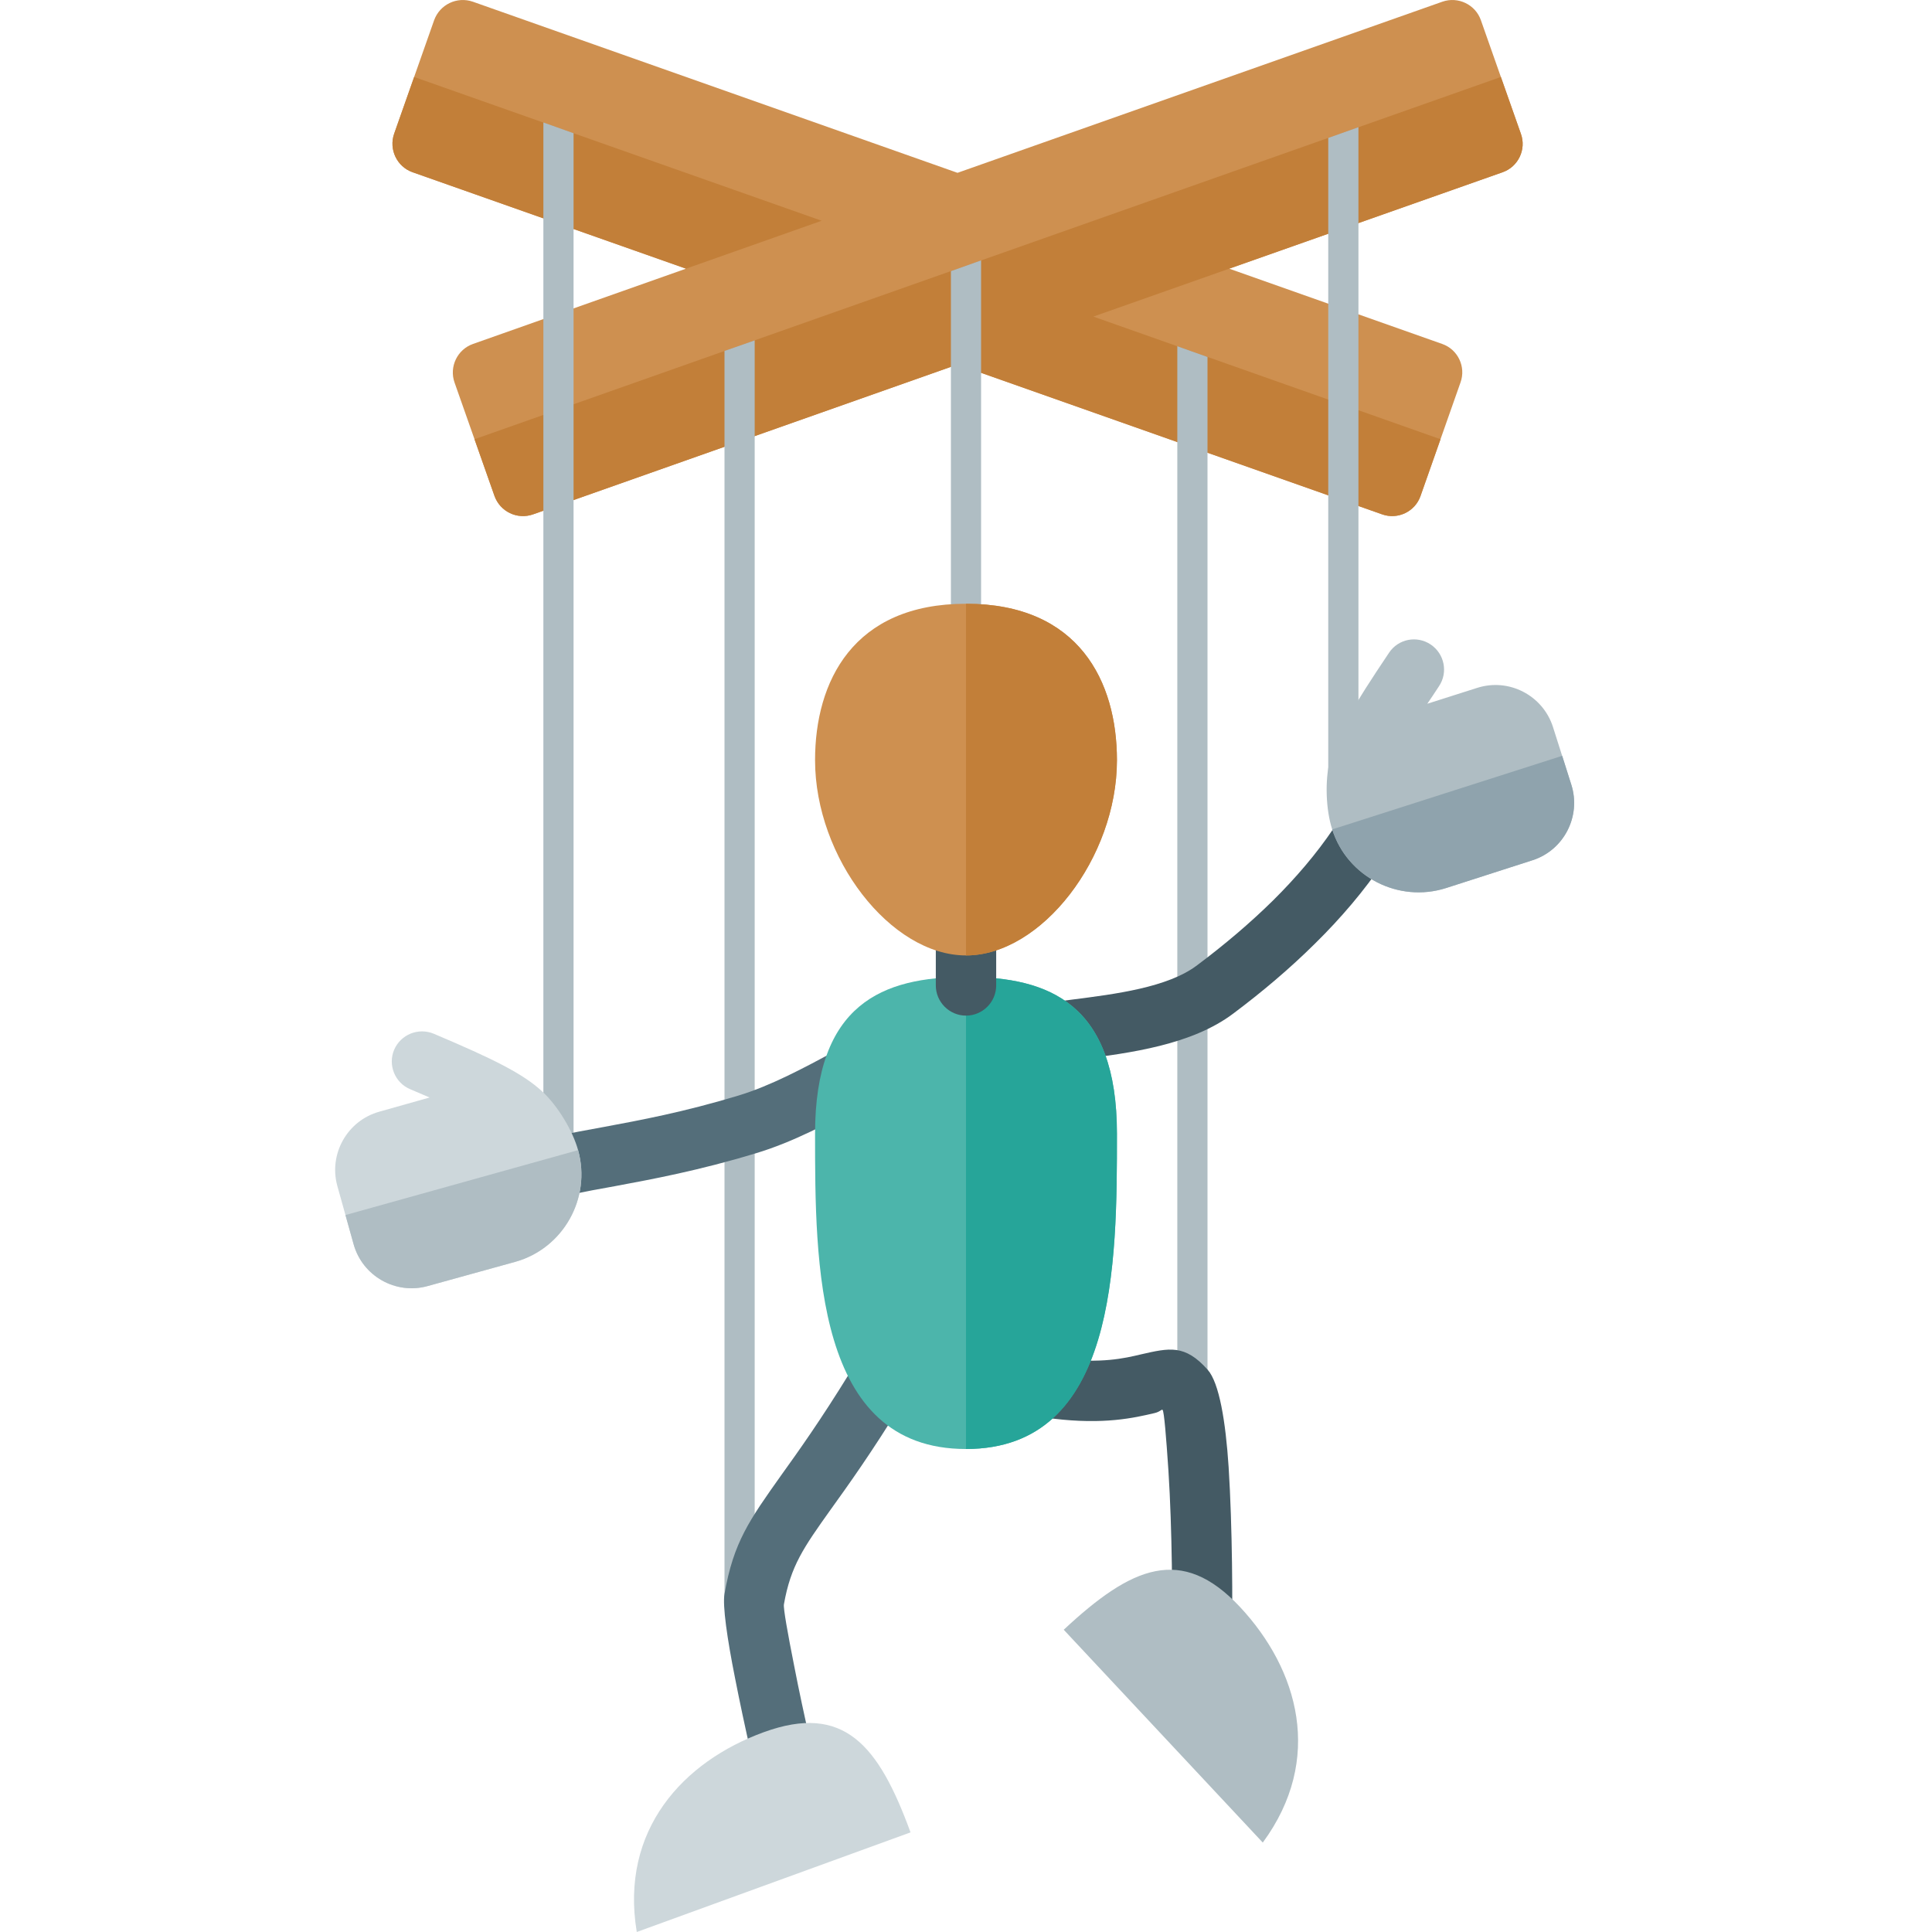
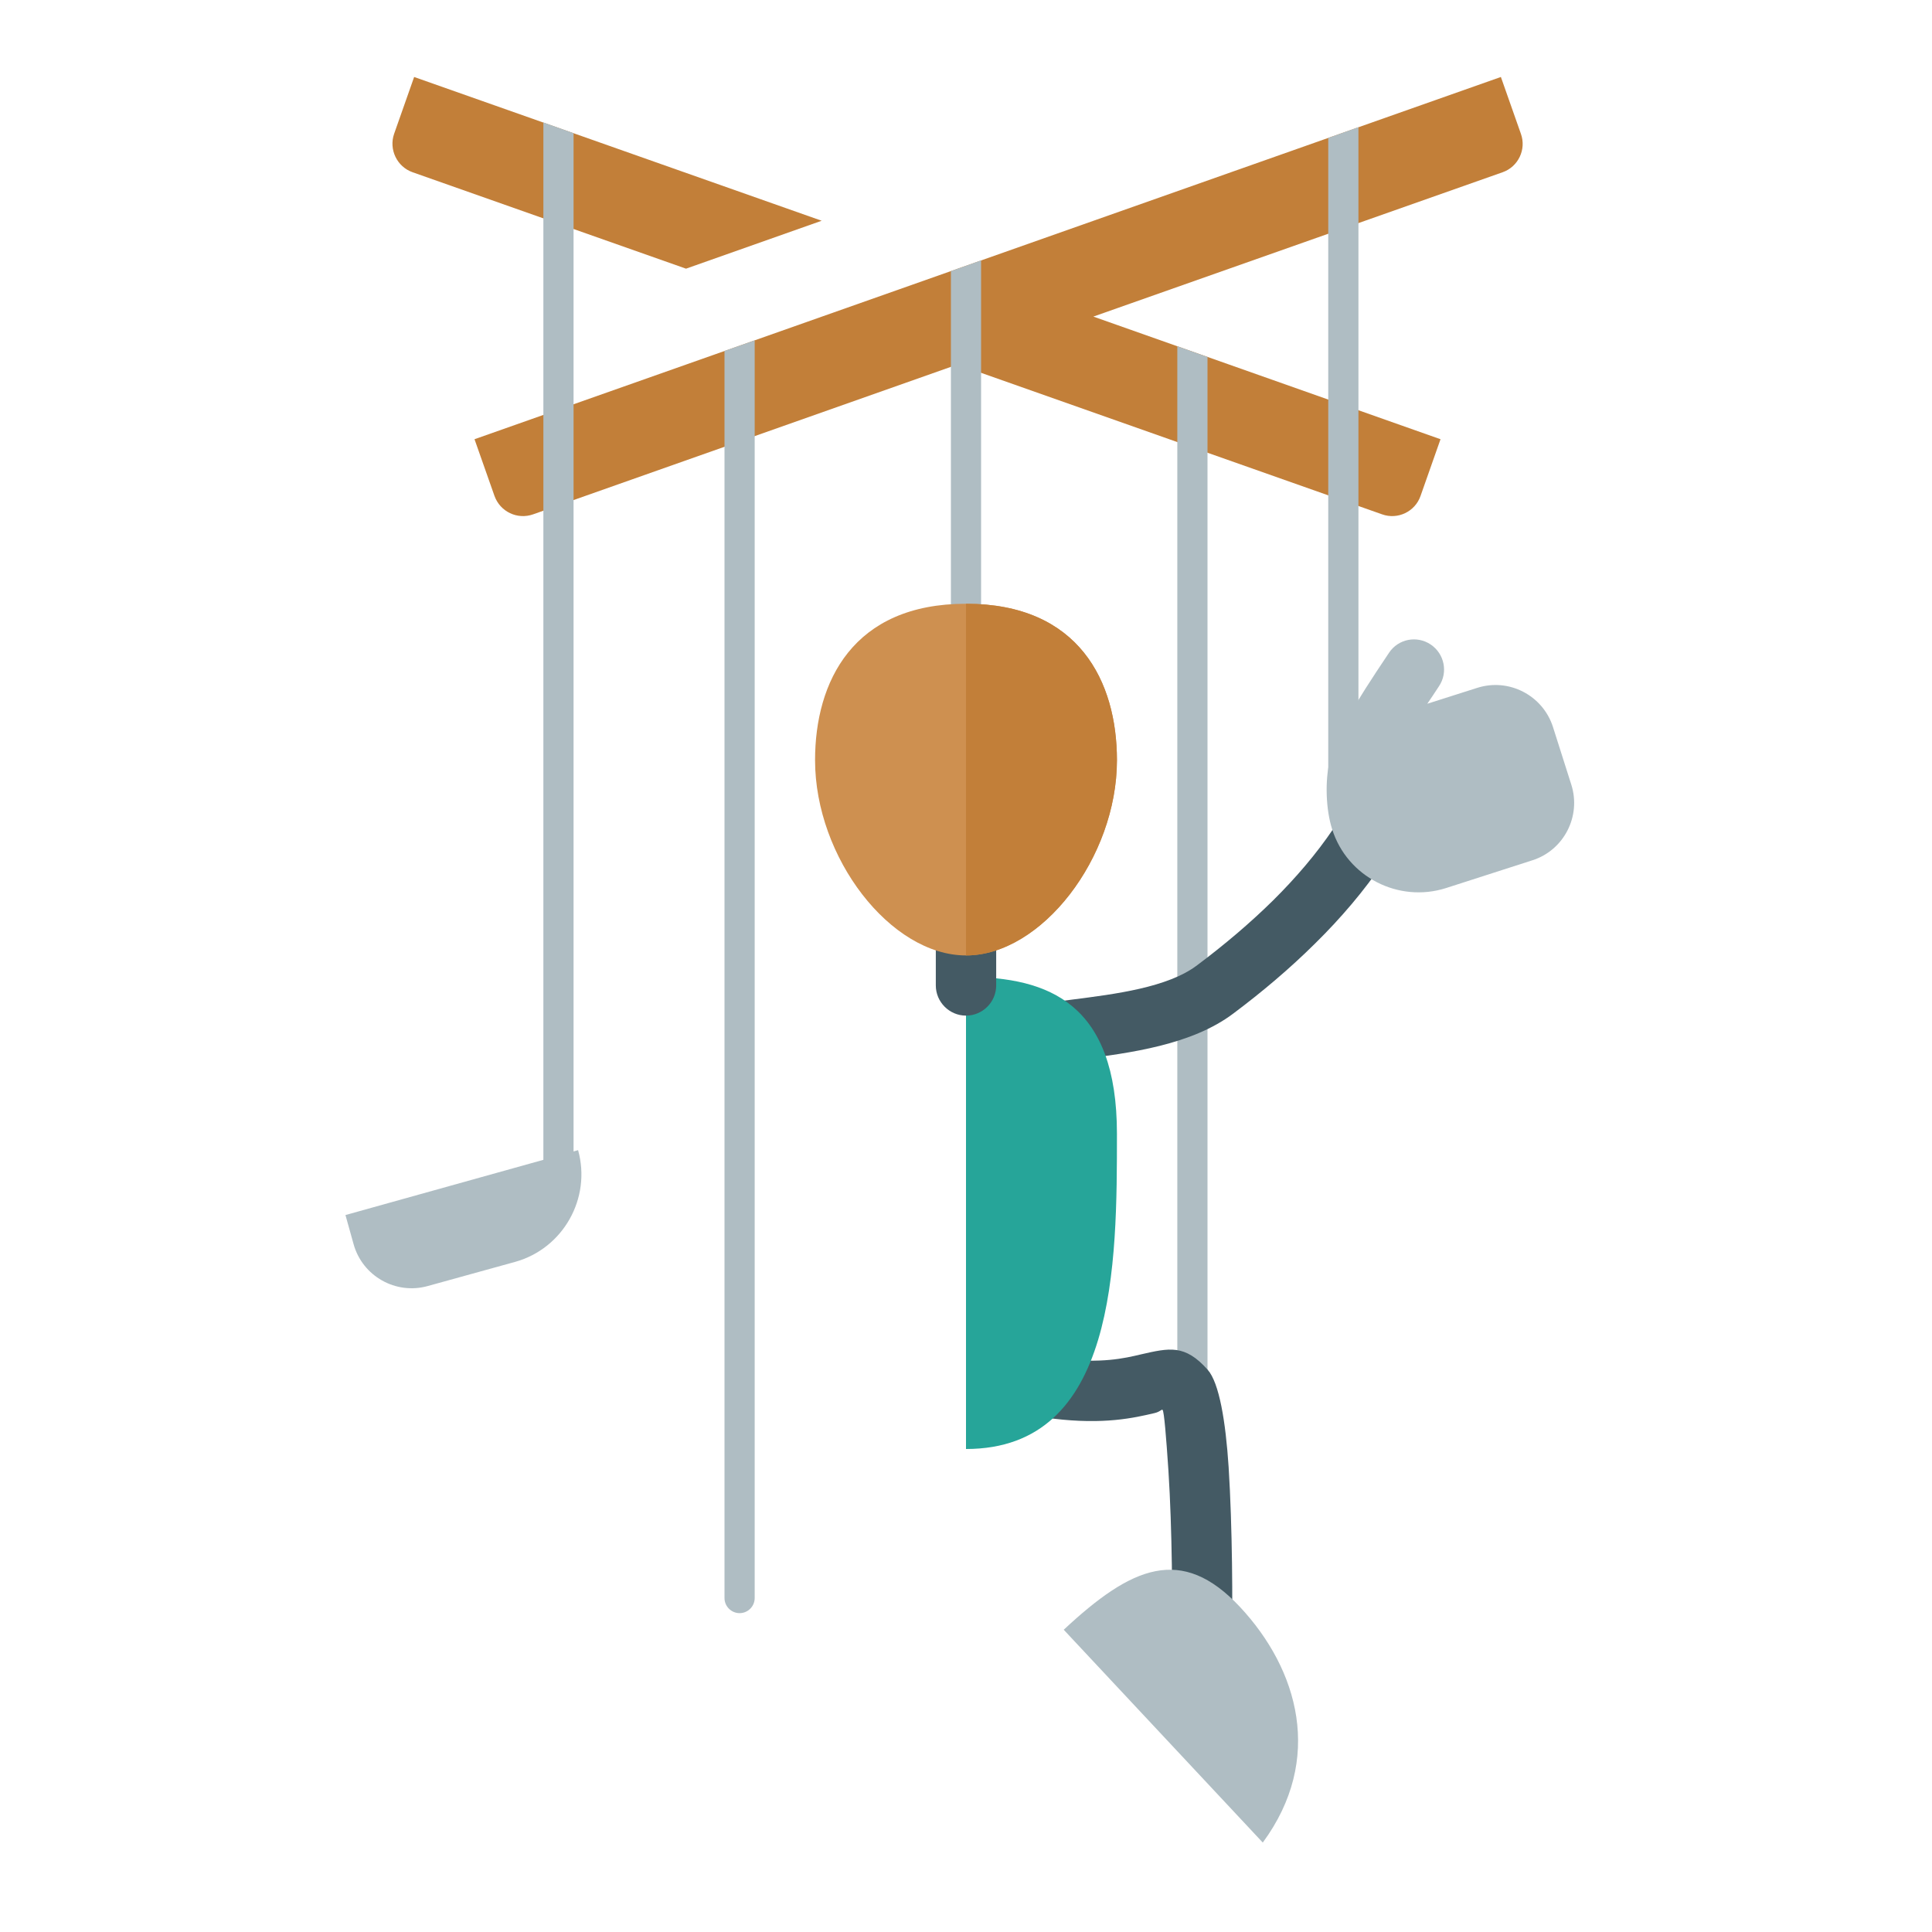
<svg xmlns="http://www.w3.org/2000/svg" version="1.1" viewBox="0 0 512 512">
  <g>
-     <path d="M109.35,45.65l72.45,25.55l-56.45,19.95c-4.15,1.45 -6.35,6.05 -4.9,10.2l10.6,30.1c1.5,4.15 6.05,6.35 10.25,4.85l112.45,-39.7l112.5,39.7c4.15,1.5 8.75,-0.7 10.2,-4.85l10.6,-30.1c1.5,-4.15 -0.7,-8.75 -4.85,-10.2l-56.45,-19.95l72.45,-25.55c4.15,-1.45 6.35,-6.05 4.85,-10.2l-10.6,-30.1c-1.45,-4.15 -6.05,-6.35 -10.2,-4.9l-128.5,45.35l-128.45,-45.35c-4.2,-1.45 -8.75,0.75 -10.25,4.9l-10.6,30.1c-1.45,4.15 0.75,8.75 4.9,10.2z" fill="#ce9050" />
    <path d="M109.35,45.65c-4.15,-1.45 -6.35,-6.05 -4.9,-10.2l5.3,-15.05l108,38.1l-35.95,12.7z M398.2,45.65l-108.45,38.25l92,32.5l-5.3,15.05c-1.45,4.15 -6.05,6.35 -10.2,4.85l-112.5,-39.7l-112.45,39.7c-4.2,1.5 -8.75,-0.7 -10.25,-4.85l-5.3,-15.05l272,-96l5.3,15.05c1.5,4.15 -0.7,8.75 -4.85,10.2z" fill="#c27f39" />
    <path d="M360,209.75c0,2.2 -1.8,4 -4,4c-2.2,0 -4,-1.8 -4,-4l0,-173.2l8,-2.85z M152,309.9c0,2.2 -1.8,4 -4,4c-2.2,0 -4,-1.8 -4,-4l0,-277.45l8,2.85z M200,423.5c0,2.2 -1.8,4 -4,4c-2.2,0 -4,-1.8 -4,-4l0,-330.5l8,-2.8z M260,163.3c0,2.2 -1.8,4 -4,4c-2.2,0 -4,-1.8 -4,-4l0,-91.45l8,-2.85z M320,94.6l0,271.9c0,2.2 -1.8,4 -4,4c-2.2,0 -4,-1.8 -4,-4l0,-274.75z" fill="#afbdc3" />
    <path d="M272.7,283c-4.25,1.3 -8.7,-1.05 -10,-5.3c-1.3,-4.2 1.1,-8.65 5.3,-9.95c4.25,-1.3 9.85,-2.05 16.15,-2.85c11.35,-1.45 25.35,-3.2 33.1,-9.1c7.15,-5.35 13.95,-11.1 20.1,-17.15c6.05,-6 11.5,-12.35 16.05,-19.1c2.45,-3.65 7.4,-4.65 11.05,-2.2c3.65,2.5 4.65,7.45 2.2,11.1c-5.15,7.65 -11.3,14.85 -18.1,21.55c-6.75,6.7 -14.05,12.85 -21.65,18.55c-11.1,8.4 -27.45,10.5 -40.75,12.2c-5.5,0.7 -10.45,1.3 -13.45,2.25z M279.05,375.95c-4.4,-0.55 -7.5,-4.55 -7,-8.9c0.55,-4.4 4.55,-7.5 8.9,-7c10.85,1.35 17.1,-0.1 21.3,-1.1c7.65,-1.75 11.75,-2.75 17.8,4.05c3.05,3.45 4.75,13.6 5.55,25.8c1,15.75 1.1,36.35 0.85,47.25c-0.05,4.4 -3.7,7.9 -8.1,7.8c-4.4,-0.1 -7.9,-3.7 -7.8,-8.1c0.2,-10.5 0.1,-30.45 -0.9,-45.95c-0.6,-9 -1.15,-15.75 -1.55,-16.15c-0.25,-0.3 -0.6,0.5 -2.2,0.85c-5.35,1.25 -13.3,3.1 -26.85,1.45z" fill="#445a64" />
    <path d="M391.45,182.3l-13.2,4.2c0.95,-1.4 2,-2.95 3.1,-4.65c2.45,-3.65 1.45,-8.6 -2.2,-11.05c-3.65,-2.45 -8.6,-1.5 -11.05,2.2c-9.5,14.15 -14.05,21.8 -15.7,28.6c-1.3,5.3 -1.05,13 0.65,18.2c4,12.6 17.55,19.55 30.15,15.55l22.85,-7.35c8.4,-2.65 13.05,-11.7 10.35,-20.1l-4.85,-15.25c-2.7,-8.4 -11.7,-13.05 -20.1,-10.35z M328.6,425.85c-15.5,-16.55 -28.75,-10.7 -46.7,6.05l52.75,56.4c16.25,-22.1 9.45,-45.85 -6.05,-62.45z" fill="#afbdc3" />
-     <path d="M353.05,219.8c4,12.6 17.55,19.55 30.15,15.55l22.85,-7.35c8.4,-2.65 13.05,-11.7 10.35,-20.1l-2.4,-7.6z" fill="#8fa3ad" />
-     <path d="M151.2,316.65c-4.3,1 -8.55,-1.65 -9.55,-5.95c-1,-4.3 1.65,-8.6 5.95,-9.6c3.4,-0.8 7.7,-1.6 12.45,-2.45c9.4,-1.75 21.05,-3.9 35.6,-8.3c8.6,-2.6 17.4,-7.35 25.6,-11.75c7.35,-3.95 14.25,-7.7 20.65,-9.8c4.2,-1.4 8.7,0.9 10.1,5.1c1.4,4.2 -0.9,8.7 -5.1,10.1c-5.2,1.7 -11.45,5.05 -18.1,8.65c-8.9,4.8 -18.5,10 -28.55,13c-15,4.55 -27.35,6.85 -37.3,8.7c-4.25,0.75 -8.05,1.45 -11.75,2.3z M225.2,363.8c2.3,-3.75 7.25,-4.95 11,-2.6c3.75,2.3 4.95,7.25 2.6,11c-7.8,12.7 -13.95,21.3 -18.7,27.9c-7.15,10.05 -10.55,14.85 -12.35,25.05c-0.2,1 1,7.7 2.75,16.5c2.35,12.15 5.85,27.3 8.55,38.05c1.05,4.3 -1.55,8.6 -5.85,9.7c-4.25,1.05 -8.6,-1.55 -9.65,-5.8c-2.8,-11.05 -6.35,-26.55 -8.75,-38.85c-2.1,-10.55 -3.35,-19.25 -2.8,-22.35c2.4,-13.7 6.55,-19.5 15.1,-31.55c4.45,-6.2 10.25,-14.3 18.1,-27.05z" fill="#546e7a" />
-     <path d="M202.4,459.05c21.3,-7.75 30.45,3.45 38.9,26.55l-72.55,26.4c-4.5,-27.1 12.35,-45.2 33.65,-52.95z M100.55,294.6l13.3,-3.75c-1.55,-0.65 -3.3,-1.4 -5.15,-2.2c-4.05,-1.7 -5.95,-6.4 -4.25,-10.45c1.75,-4.05 6.4,-5.95 10.5,-4.25c15.7,6.65 23.65,10.55 28.8,15.35c4,3.7 8,10.25 9.45,15.5c3.55,12.75 -3.95,26.05 -16.65,29.6l-23.15,6.4c-8.5,2.4 -17.35,-2.6 -19.7,-11.1l-4.3,-15.4c-2.35,-8.5 2.65,-17.35 11.15,-19.7z" fill="#cdd7db" />
    <path d="M153.2,304.8c3.55,12.75 -3.95,26.05 -16.65,29.6l-23.15,6.4c-8.5,2.4 -17.35,-2.6 -19.7,-11.1l-2.15,-7.7z" fill="#afbdc3" />
-     <path d="M255.95,384c39.95,0 40.05,-49.15 40.05,-83.55c0,-34.45 -17.9,-41.55 -40,-41.55c-22.1,0 -40,7.1 -40,41.55c0,34.4 0,83.55 39.95,83.55z" fill="#4cb5ab" />
    <path d="M256,384c40,0 40,-49.15 40,-83.55c0,-34.4 -17.9,-41.55 -40,-41.55z" fill="#26a599" />
    <path d="M248,240c0,-4.4 3.6,-8 8,-8c4.4,0 8,3.6 8,8l0,21.15c0,4.4 -3.6,8 -8,8c-4.4,0 -8,-3.6 -8,-8z" fill="#445a64" />
    <path d="M256,160c30,0 40,20.7 40,41.45c0,25.85 -20,51.75 -40,51.75c-20,0 -40,-25.9 -40,-51.75c0,-20.75 10,-41.45 40,-41.45z" fill="#ce9050" />
    <path d="M256,160c30,0 40,20.7 40,41.45c0,25.85 -20,51.75 -40,51.75z" fill="#c27f39" />
  </g>
</svg>